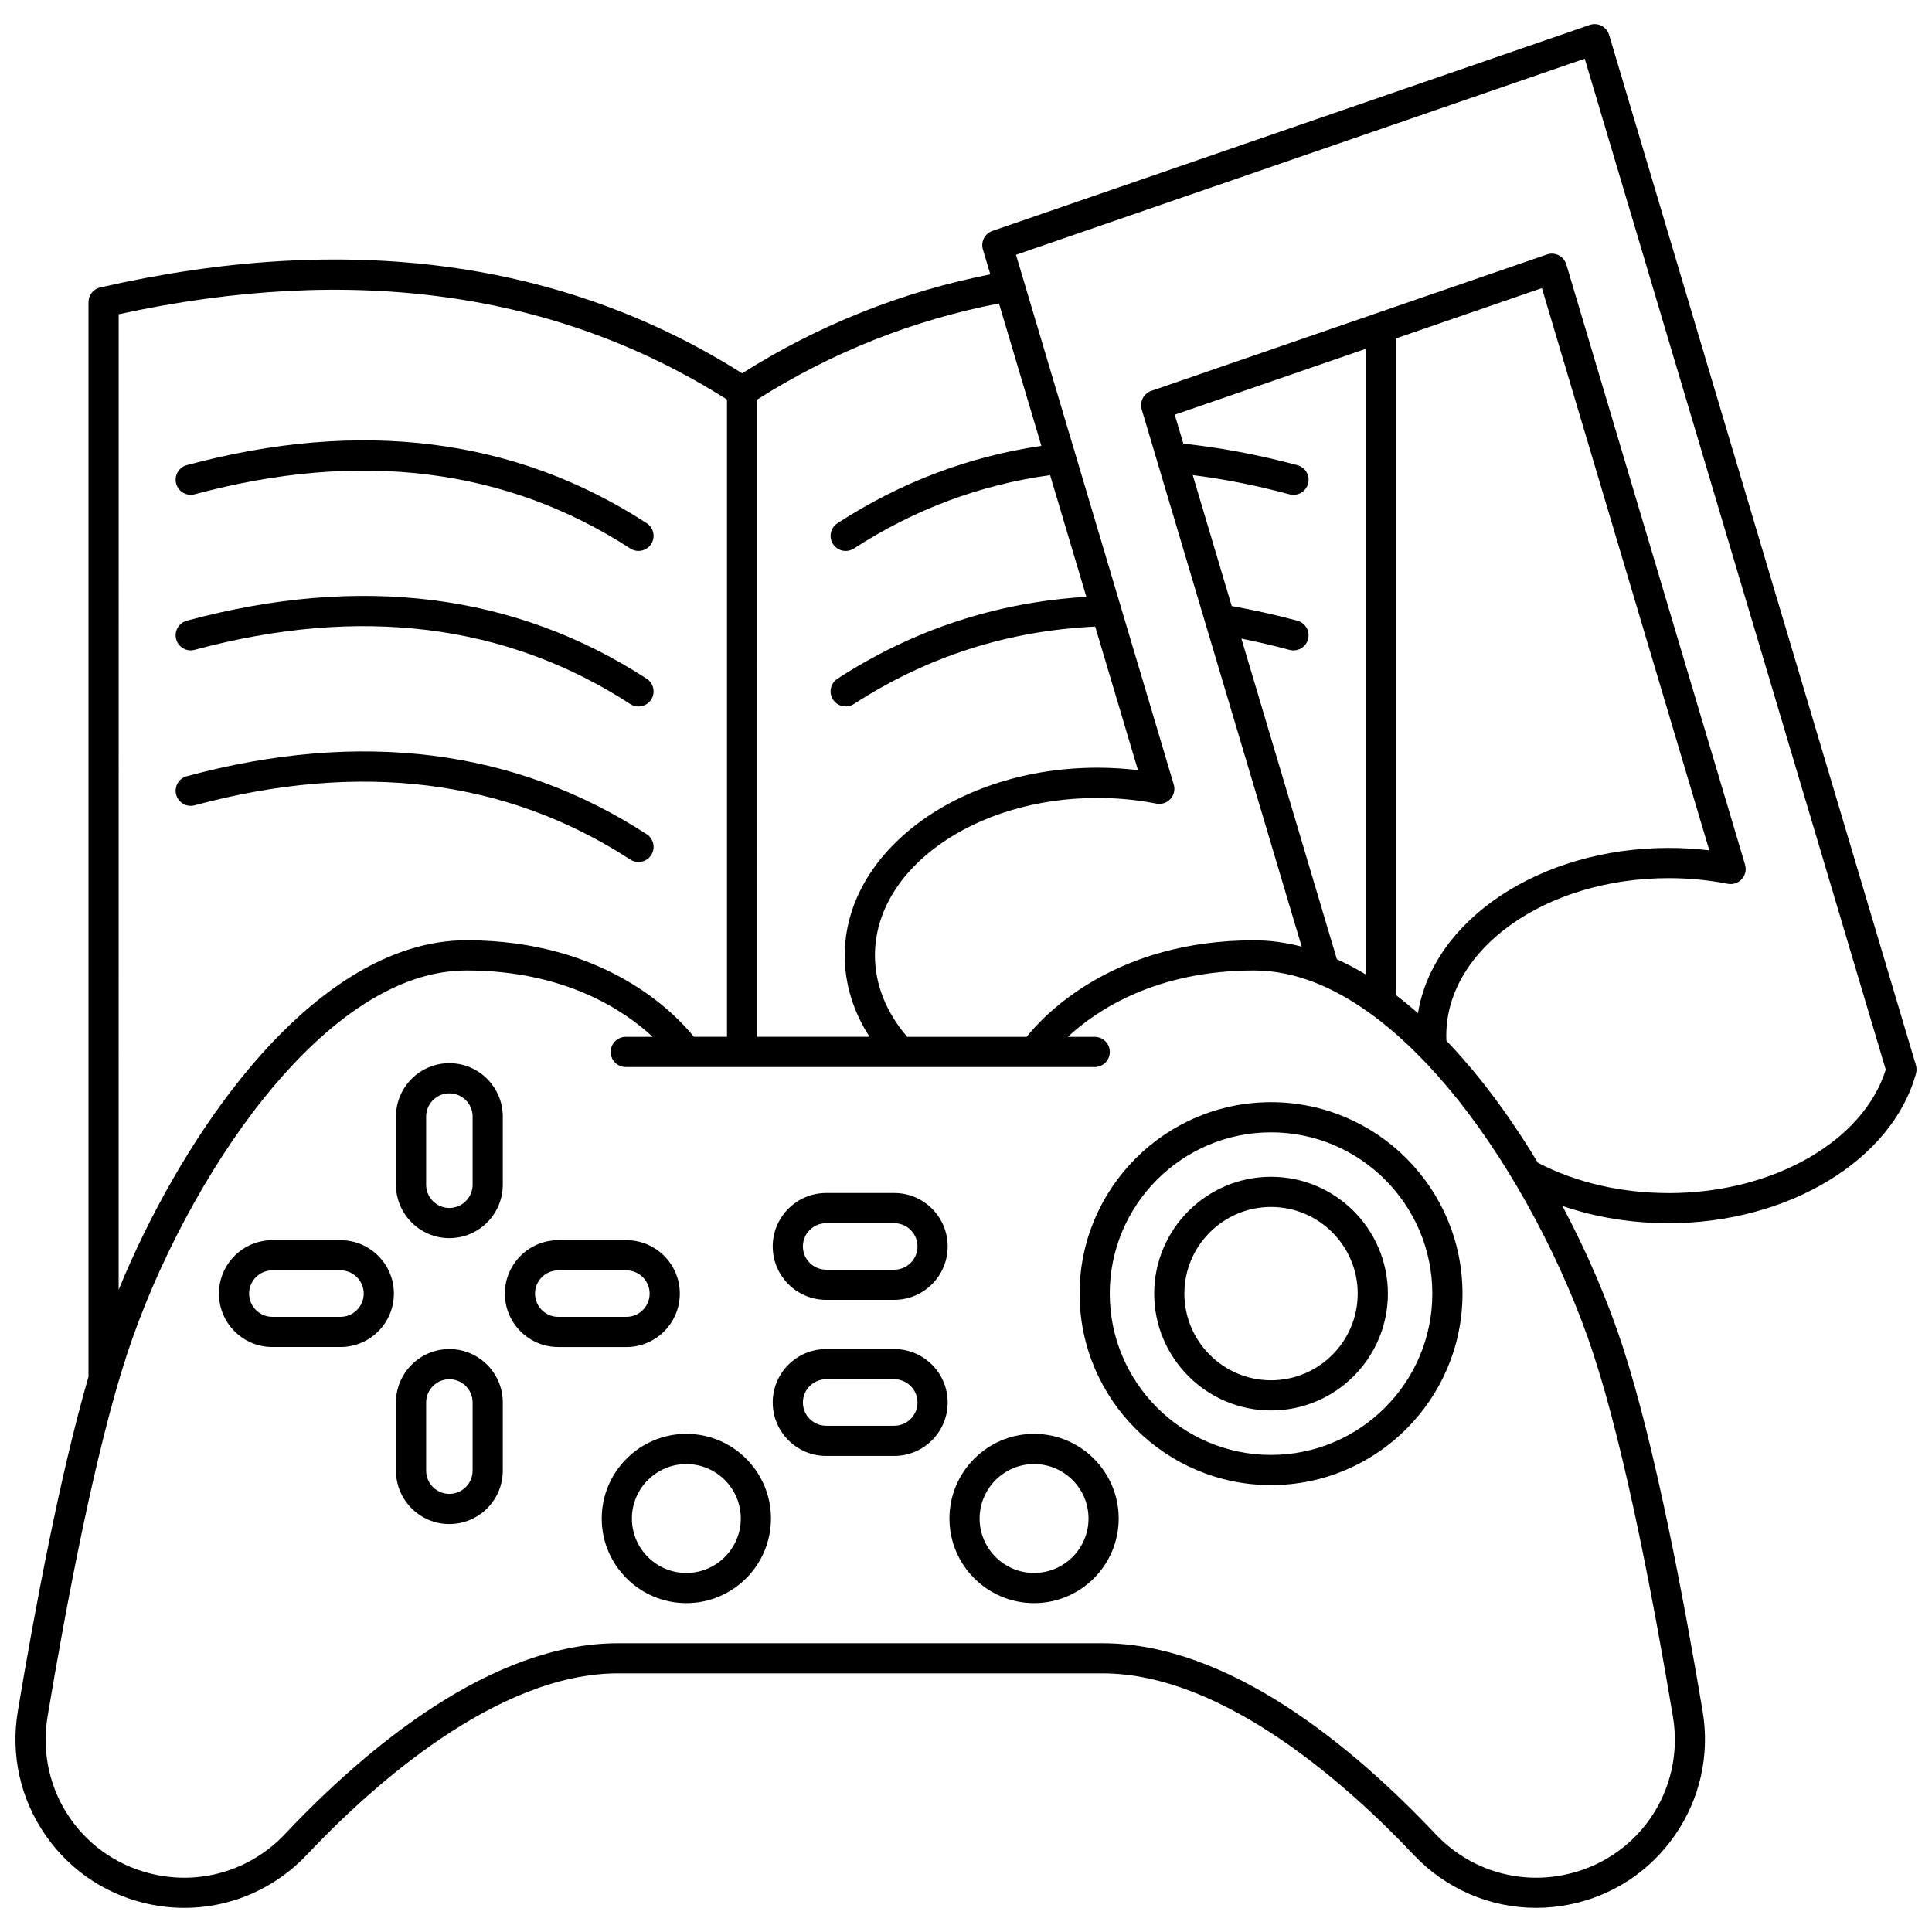
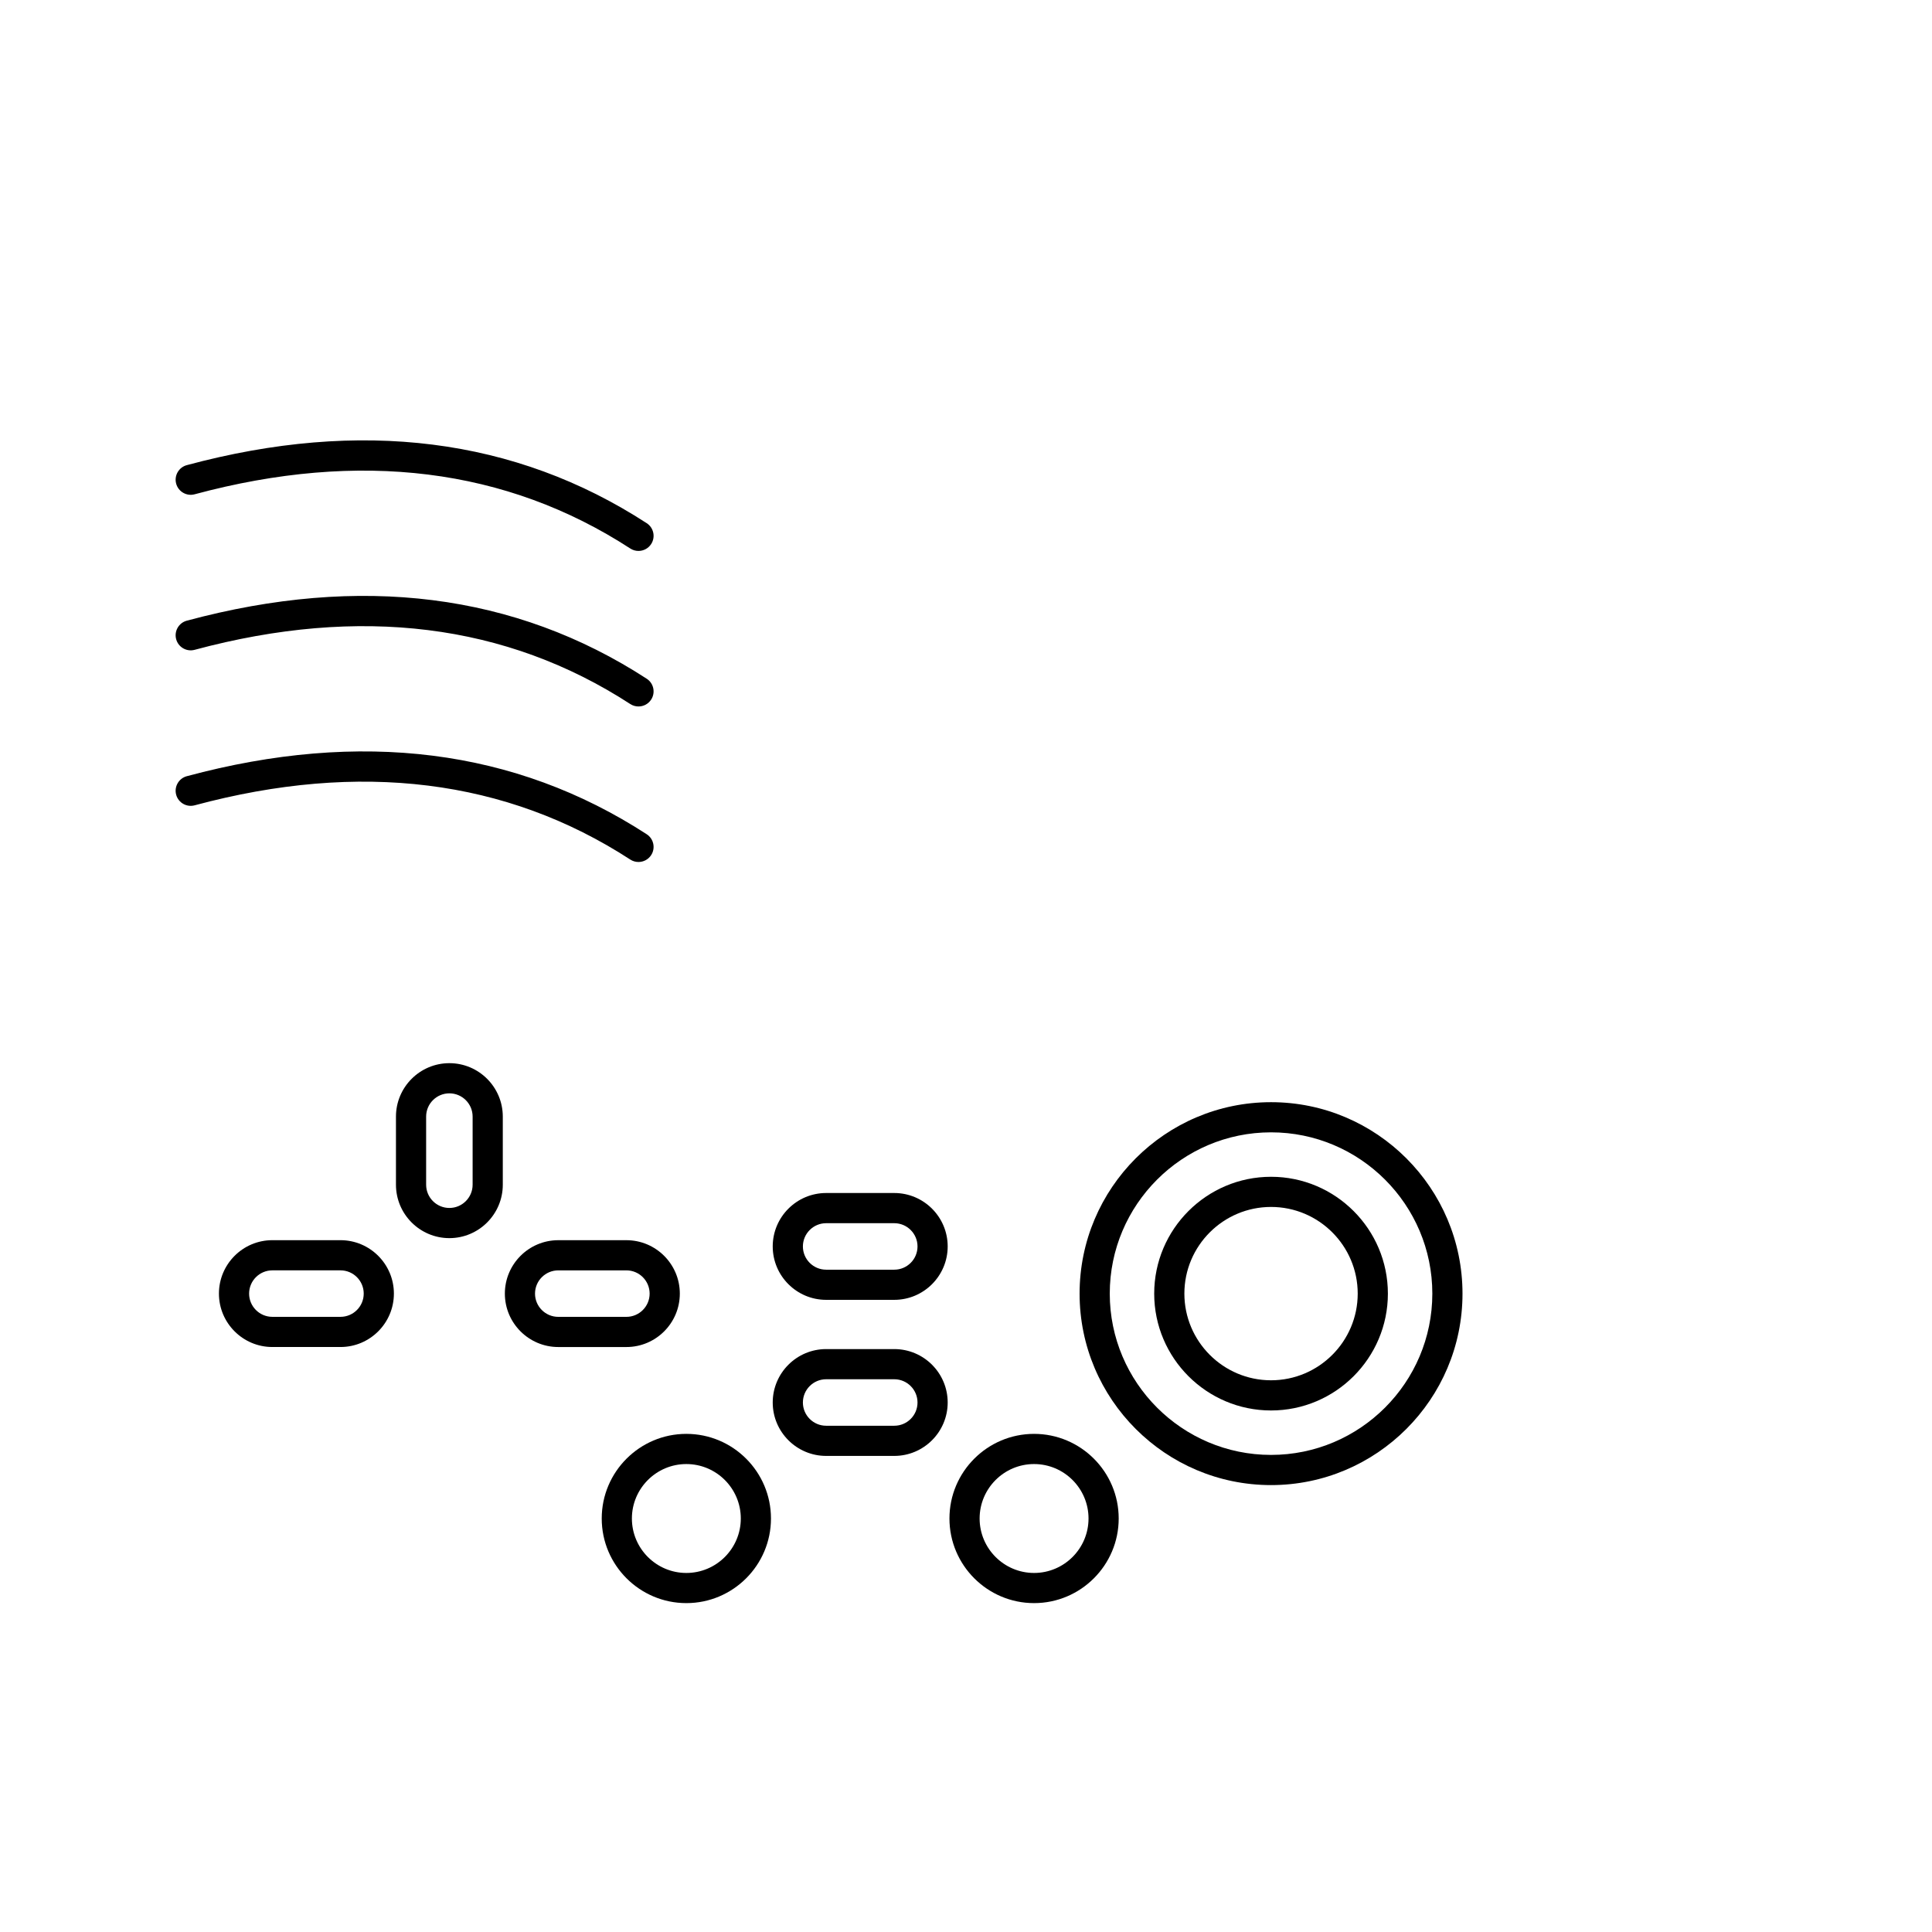
<svg xmlns="http://www.w3.org/2000/svg" width="800px" height="800px" version="1.1" viewBox="144 144 512 512">
  <defs>
    <clipPath id="a">
      <path d="m148.09 150h503.81v500h-503.81z" />
    </clipPath>
  </defs>
  <path d="m380.99 501.52h-18.055c-7.805 0-14.156 6.352-14.156 14.156 0 7.805 6.352 14.156 14.156 14.156h18.055c7.805 0 14.156-6.352 14.156-14.156 0-7.805-6.348-14.156-14.156-14.156zm0 20.316h-18.055c-3.398 0-6.16-2.766-6.16-6.16 0-3.398 2.766-6.16 6.16-6.16h18.055c3.398 0 6.16 2.766 6.16 6.16 0 3.398-2.762 6.16-6.16 6.16z" />
  <path d="m380.99 460.16h-18.055c-7.805 0-14.156 6.352-14.156 14.156 0 7.805 6.352 14.156 14.156 14.156h18.055c7.805 0 14.156-6.352 14.156-14.156 0-7.805-6.348-14.156-14.156-14.156zm0 20.32h-18.055c-3.398 0-6.16-2.766-6.16-6.16s2.766-6.16 6.16-6.16h18.055c3.398 0 6.16 2.766 6.16 6.16s-2.762 6.16-6.16 6.16z" />
-   <path d="m263.09 501.52c-7.805 0-14.156 6.352-14.156 14.156v18.055c0 7.805 6.352 14.156 14.156 14.156 7.809 0 14.156-6.352 14.156-14.156v-18.055c0-7.805-6.352-14.156-14.156-14.156zm6.16 32.211c0 3.394-2.766 6.16-6.16 6.16-3.398 0-6.16-2.766-6.16-6.16v-18.055c0-3.398 2.766-6.16 6.16-6.16 3.398 0 6.16 2.766 6.16 6.16z" />
  <path d="m324.16 486.82c0-7.805-6.352-14.156-14.156-14.156h-18.055c-7.805 0-14.156 6.352-14.156 14.156 0 7.809 6.352 14.156 14.156 14.156h18.055c7.805 0 14.156-6.348 14.156-14.156zm-38.375 0c0-3.394 2.766-6.16 6.16-6.16h18.055c3.398 0 6.16 2.766 6.16 6.16 0 3.398-2.766 6.16-6.16 6.16h-18.055c-3.394 0-6.16-2.762-6.16-6.16z" />
  <path d="m263.09 425.75c-7.805 0-14.156 6.352-14.156 14.156v18.055c0 7.809 6.352 14.156 14.156 14.156 7.809 0 14.156-6.352 14.156-14.156v-18.055c0-7.805-6.352-14.156-14.156-14.156zm6.16 32.211c0 3.398-2.766 6.16-6.16 6.16-3.398 0-6.16-2.766-6.16-6.16v-18.055c0-3.398 2.766-6.16 6.16-6.16 3.398 0 6.16 2.766 6.16 6.16z" />
  <path d="m234.23 472.66h-18.055c-7.809 0-14.156 6.352-14.156 14.156 0 7.809 6.352 14.156 14.156 14.156h18.055c7.805 0 14.156-6.352 14.156-14.156 0-7.805-6.352-14.156-14.156-14.156zm0 20.316h-18.055c-3.398 0-6.16-2.766-6.16-6.16 0-3.394 2.766-6.16 6.16-6.16h18.055c3.398 0 6.16 2.766 6.16 6.16 0 3.398-2.762 6.16-6.16 6.16z" />
  <path d="m418.04 523.99c-12.367 0-22.426 10.059-22.426 22.426 0 12.367 10.059 22.426 22.426 22.426 12.367 0 22.426-10.059 22.426-22.426 0-12.363-10.059-22.426-22.426-22.426zm0 36.859c-7.957 0-14.43-6.473-14.43-14.43s6.473-14.43 14.43-14.43c7.957 0 14.43 6.473 14.43 14.43 0 7.953-6.473 14.43-14.43 14.43z" />
-   <path d="m325.89 523.99c-12.367 0-22.426 10.059-22.426 22.426 0 12.367 10.059 22.426 22.426 22.426 12.367 0 22.426-10.059 22.426-22.426 0-12.363-10.059-22.426-22.426-22.426zm0 36.859c-7.957 0-14.43-6.473-14.43-14.43s6.473-14.43 14.43-14.43 14.43 6.473 14.43 14.43c0 7.953-6.473 14.43-14.43 14.43z" />
+   <path d="m325.89 523.99c-12.367 0-22.426 10.059-22.426 22.426 0 12.367 10.059 22.426 22.426 22.426 12.367 0 22.426-10.059 22.426-22.426 0-12.363-10.059-22.426-22.426-22.426m0 36.859c-7.957 0-14.43-6.473-14.43-14.43s6.473-14.43 14.43-14.43 14.43 6.473 14.43 14.43c0 7.953-6.473 14.43-14.43 14.43z" />
  <path d="m480.84 455.86c-17.074 0-30.965 13.891-30.965 30.965s13.891 30.965 30.965 30.965c17.074 0 30.965-13.891 30.965-30.965-0.004-17.074-13.895-30.965-30.965-30.965zm0 53.93c-12.664 0-22.969-10.305-22.969-22.969 0-12.664 10.305-22.969 22.969-22.969 12.664 0 22.969 10.305 22.969 22.969-0.004 12.664-10.305 22.969-22.969 22.969z" />
  <path d="m480.84 436.09c-27.977 0-50.738 22.762-50.738 50.738 0 27.977 22.762 50.738 50.738 50.738 27.977 0 50.738-22.762 50.738-50.738-0.004-27.98-22.762-50.738-50.738-50.738zm0 93.477c-23.566 0-42.742-19.172-42.742-42.742 0-23.566 19.172-42.742 42.742-42.742 23.566 0 42.742 19.172 42.742 42.742-0.004 23.57-19.176 42.742-42.742 42.742z" />
  <g clip-path="url(#a)">
-     <path d="m651.74 426.29-81.309-273.04c-0.312-1.043-1.035-1.918-2.004-2.414-0.969-0.5-2.102-0.582-3.129-0.223l-158.29 54.578c-2.023 0.699-3.141 2.867-2.527 4.922l1.965 6.594c-23.457 4.637-45.555 13.445-65.777 26.227-47.496-30.023-104.71-37.68-170.11-22.758-1.82 0.414-3.109 2.031-3.109 3.898v284.77c-7.551 26.016-14.262 61.898-18.734 88.672-1.934 11.578 0.688 23.258 7.379 32.891 6.695 9.637 16.73 16.164 28.254 18.383 15.078 2.902 30.406-2.062 40.992-13.277 16.945-17.945 50.18-48.055 82.41-48.055h128.43c32.23 0 65.469 30.109 82.414 48.055 8.594 9.105 20.312 14.09 32.488 14.09 2.82 0 5.664-0.27 8.5-0.812 11.523-2.215 21.559-8.742 28.254-18.383 6.691-9.637 9.312-21.316 7.379-32.891-4.961-29.699-12.676-70.605-21.238-96.824-4.039-12.363-9.535-25.078-15.926-37.102 8.746 3.008 18.289 4.57 28.148 4.57 31.684 0 59.254-16.688 65.562-39.68 0.191-0.723 0.184-1.484-0.027-2.199zm-307.08-176.4c19.676-12.484 41.203-21.043 64.078-25.473l11.238 37.742c-19.258 2.82-37.426 9.707-54.039 20.496-1.852 1.203-2.379 3.68-1.176 5.531 0.766 1.18 2.047 1.82 3.356 1.82 0.746 0 1.5-0.207 2.176-0.645 15.973-10.371 33.457-16.902 51.996-19.445l9.602 32.242c-23.793 1.441-45.961 8.73-65.953 21.711-1.852 1.203-2.379 3.68-1.176 5.531 0.766 1.18 2.047 1.82 3.356 1.82 0.746 0 1.5-0.207 2.176-0.645 19.332-12.559 40.84-19.449 63.945-20.527l11.328 38.043c-3.551-0.426-7.16-0.641-10.785-0.641-36.902 0-66.922 22.309-66.922 49.727 0 7.566 2.258 14.902 6.578 21.586h-29.781zm-169.21-22.605c62.066-13.52 116.27-5.906 161.21 22.602v168.88h-8.777c-4.883-6.098-23.375-25.586-60.301-25.586-19.863 0-40.586 12.742-59.922 36.852-12.406 15.469-23.93 35.539-32.219 55.777zm390.93 275.9c8.41 25.746 16.035 66.23 20.953 95.66 3.312 19.82-9.539 38.312-29.254 42.105-12.383 2.379-24.969-1.699-33.664-10.914-21.777-23.066-54.762-50.562-88.227-50.562h-128.43c-33.469 0-66.453 27.496-88.227 50.562-8.699 9.215-21.285 13.293-33.664 10.914-19.715-3.793-32.566-22.285-29.254-42.105 4.918-29.43 12.543-69.914 20.953-95.66 7.875-24.113 21.461-49.586 36.348-68.141 12.391-15.445 31.762-33.859 53.684-33.859 26.047 0 41.754 10.52 49.371 17.59h-7.129c-2.207 0-4 1.789-4 4 0 2.207 1.789 4 4 4h124.27c2.207 0 4-1.789 4-4 0-2.207-1.789-4-4-4h-7.129c7.617-7.066 23.324-17.59 49.371-17.59 21.922 0 41.297 18.41 53.684 33.859 14.891 18.555 28.477 44.031 36.352 68.141zm-78.555-194.69c-5.867-1.578-11.711-2.875-17.406-3.887l-10.332-34.699c8.324 1.043 16.93 2.742 25.664 5.094 0.348 0.094 0.695 0.141 1.043 0.141 1.766 0 3.379-1.176 3.859-2.961 0.574-2.133-0.691-4.328-2.824-4.898-10.305-2.773-20.461-4.68-30.223-5.703l-2.285-7.676 50.57-17.438v165.75c-2.531-1.527-5.066-2.859-7.602-4.004l-25.305-84.977c4.207 0.844 8.477 1.836 12.762 2.988 0.348 0.094 0.699 0.141 1.043 0.141 1.766 0 3.379-1.176 3.859-2.961 0.574-2.137-0.691-4.332-2.824-4.906zm26.062 99.172v-173.96l38.73-13.355 44.371 149c-3.551-0.426-7.16-0.641-10.781-0.641-34.199 0-62.473 19.164-66.43 43.797-1.961-1.723-3.926-3.34-5.891-4.844zm72.316 52.508c-12.57 0-24.523-2.777-34.648-8.031-4.812-7.977-9.965-15.473-15.285-22.105-2.957-3.688-5.949-7.106-8.961-10.254-0.02-0.449-0.031-0.895-0.031-1.34 0-23.012 26.434-41.73 58.926-41.73 5.312 0 10.578 0.504 15.652 1.5 1.371 0.266 2.789-0.199 3.731-1.234 0.941-1.035 1.273-2.488 0.871-3.828l-47.371-159.08c-0.312-1.043-1.035-1.918-2.004-2.414-0.969-0.5-2.102-0.582-3.129-0.223l-104.86 36.156c-2.023 0.699-3.141 2.867-2.527 4.922l42.391 142.36c-4.227-1.109-8.434-1.68-12.605-1.68-36.926 0-55.418 19.488-60.301 25.586h-31.633c-5.602-6.516-8.551-13.945-8.551-21.586 0-23.012 26.434-41.73 58.926-41.73 5.312 0 10.578 0.504 15.656 1.5 1.375 0.266 2.789-0.199 3.731-1.234s1.273-2.488 0.871-3.828l-41.805-140.38 150.72-51.973 79.777 267.91c-5.949 19.027-29.902 32.727-57.535 32.727z" />
-   </g>
+     </g>
  <path d="m195.58 274.99c43.789-11.781 82.629-6.945 115.45 14.367 0.672 0.438 1.426 0.645 2.176 0.645 1.309 0 2.59-0.641 3.356-1.82 1.203-1.852 0.676-4.328-1.176-5.531-34.805-22.605-75.812-27.785-121.88-15.383-2.133 0.574-3.394 2.769-2.824 4.898 0.574 2.133 2.769 3.398 4.902 2.824z" />
  <path d="m195.58 316.21c43.789-11.781 82.633-6.945 115.45 14.367 0.672 0.438 1.426 0.645 2.176 0.645 1.309 0 2.59-0.641 3.356-1.82 1.203-1.852 0.676-4.328-1.176-5.531-34.805-22.605-75.812-27.785-121.88-15.383-2.133 0.574-3.394 2.769-2.824 4.898 0.57 2.133 2.766 3.398 4.898 2.824z" />
  <path d="m311.03 371.79c0.672 0.438 1.426 0.645 2.176 0.645 1.309 0 2.59-0.641 3.356-1.82 1.203-1.852 0.676-4.328-1.176-5.531-34.805-22.605-75.812-27.785-121.88-15.383-2.133 0.574-3.394 2.769-2.824 4.898 0.574 2.133 2.766 3.394 4.898 2.82 43.793-11.781 82.633-6.945 115.45 14.371z" />
</svg>